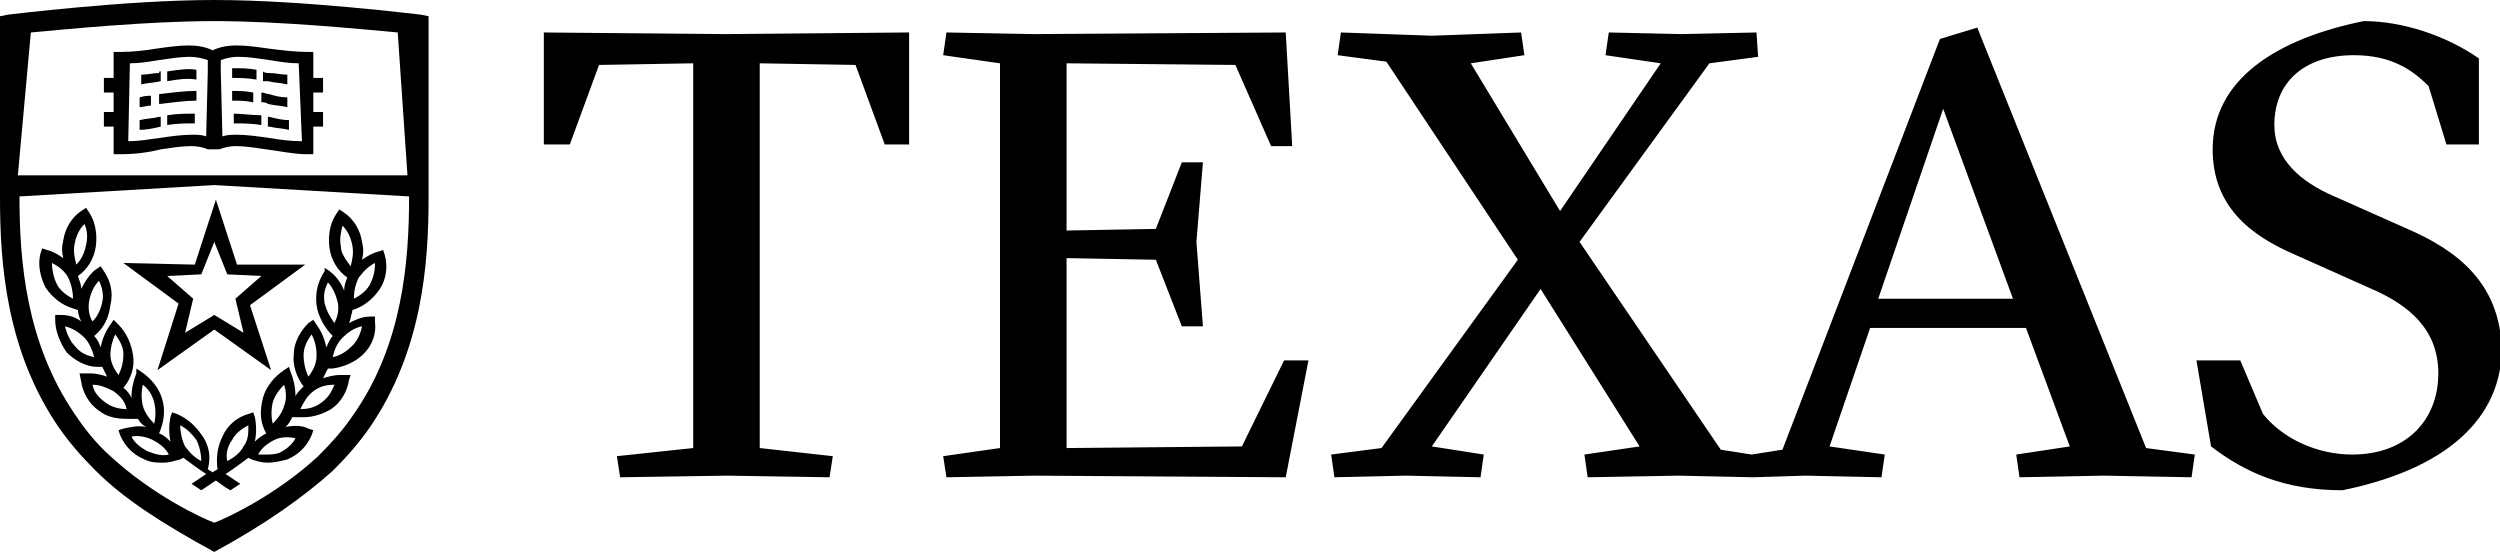
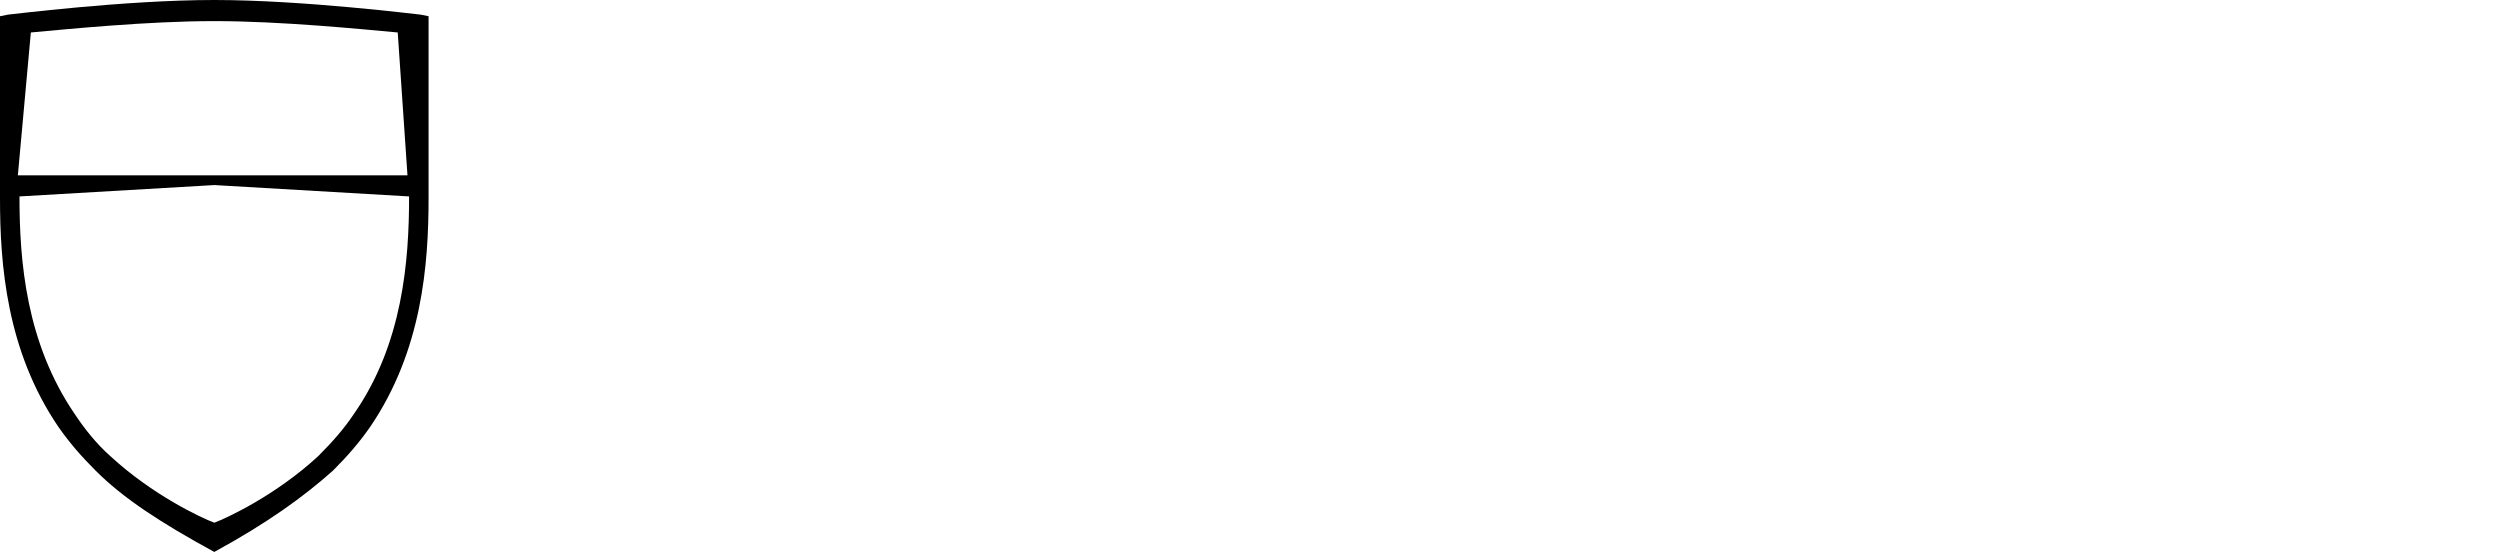
<svg xmlns="http://www.w3.org/2000/svg" width="154" height="34" viewBox="0 0 154 34">
  <g fill="#000">
-     <path d="M148.3 14.1l-4.5-2c-2.1-.9-3.7-2.3-3.7-4.4 0-2.6 1.8-4.3 4.9-4.3 2.3 0 3.6.9 4.6 1.9l1.1 3.6h2V3.6c-2-1.4-4.7-2.3-7.1-2.3-5.4 1.1-9.3 3.6-9.3 7.9 0 3.5 2.3 5.3 5.1 6.5l4.7 2.1c2.3 1 4.1 2.5 4.1 5.2 0 2.9-2 5-5.3 5-2.2 0-4.3-1-5.5-2.5l-1.4-3.3h-2.7l.9 5.3c2.1 1.6 4.5 2.7 8.1 2.7 7.3-1.5 9.8-5.1 9.8-8.7-.1-4.1-2.8-6.1-5.8-7.4zM121.8 1.7l-2.3.7-9.7 25.3-1.9.3-1.9-.3-8.7-12.8 8-11 3-.4-.1-1.5-4.6.1-4.5-.1-.2 1.4 3.4.5-6.2 9.1-5.5-9.1 3.3-.5-.2-1.4-5.5.2-5.6-.2-.2 1.4 3 .4L93.5 16l-8.4 11.6-3.1.4.2 1.4 4.4-.1 4.6.1.2-1.4-3.2-.5 6.7-9.7 6.1 9.7-3.4.5.2 1.4 5.6-.1 4.6.1 3.2-.1 4.7.1.2-1.4-3.4-.5 2.5-7.3h9.6l2.7 7.3-3.3.5.2 1.4 5.2-.1 5.4.1.2-1.4-3-.4-10.4-25.9zm-6.1 16.7l4-11.7 4.3 11.7h-8.3zm-39.2 9.1l-10.8.1V15.9l5.5.1 1.6 4.1h1.3l-.4-5.2.4-4.9h-1.3l-1.6 4.1-5.5.1V3.9l10.4.1 2.2 5h1.3l-.4-7-15.5.1-5.4-.1-.2 1.4 3.5.5v23.7l-3.5.5.2 1.3 5.4-.1 15.5.1 1.4-7.2h-1.5zM33.5 2v6.9h1.6L36.9 4l5.8-.1v23.7l-4.7.5.2 1.3 6.6-.1 6.3.1.2-1.3-4.5-.5V3.9l5.9.1 1.8 4.9H56V2l-11.3.1zM21.7 21.3c-.3.3-.7.6-1.2.7.1-.5.3-.9.6-1.2.3-.3.7-.6 1.2-.7-.1.5-.3.9-.6 1.2zM20 18.7c-.1-.5 0-.9.2-1.3.3.3.5.8.6 1.2.1.5 0 .9-.2 1.3-.3-.4-.5-.8-.6-1.2zm1-3.5c-.1-.5 0-.9.1-1.3.3.3.5.7.6 1.2.1.5 0 .9-.1 1.3-.3-.4-.6-.8-.6-1.2zm2.1 1c0 .5-.1.9-.3 1.3-.2.4-.6.7-1 .9 0-.5.1-.9.3-1.3.3-.4.6-.7 1-.9zm-3.3 8.6c-.4.3-.8.4-1.3.4.2-.4.4-.8.8-1.1.4-.3.8-.4 1.3-.4-.2.5-.4.8-.8 1.1zm-1.1-2.9c0-.5.2-.9.5-1.3.2.4.3.8.3 1.3s-.2.9-.5 1.3c-.2-.4-.3-.9-.3-1.3zM17.5 25c-.1.4-.4.8-.7 1.1-.1-.4-.1-.9 0-1.3s.4-.8.7-1.1c.1.3.2.8 0 1.3zm.7 2c-.2.4-.6.7-1 .9-.3.1-.6.1-.9.1h-.4c.2-.4.6-.7 1-.9.4-.2.9-.2 1.3-.1zm-3.9.1c.2-.4.6-.7 1-.9 0 .5 0 .9-.3 1.3-.2.4-.6.7-1 .9-.1-.4 0-.9.3-1.3zm-5.2.7c-.4-.2-.8-.5-1-.9.4-.1.9 0 1.3.2s.8.5 1 .9c-.4.1-.8 0-1.3-.2zM8.8 25c-.1-.4-.1-.9 0-1.3.4.3.6.7.7 1.1.1.4.1.9 0 1.3-.3-.3-.6-.7-.7-1.1zm2.3 1.2c.4.2.7.5 1 .9.2.4.3.9.3 1.3-.4-.2-.7-.5-1-.9-.2-.4-.3-.9-.3-1.3zm-4.6-1.4c-.4-.3-.7-.6-.8-1.1.5 0 .9.2 1.3.4.4.3.7.6.8 1.1-.4 0-.9-.1-1.3-.4zm.6-4.2c.3.4.5.8.5 1.2 0 .5-.1.9-.3 1.3-.3-.4-.5-.8-.5-1.3 0-.3.1-.8.3-1.2zm-2.5.7c-.3-.3-.5-.8-.6-1.2.4.1.8.3 1.2.7.3.3.5.8.6 1.2-.5-.1-.9-.3-1.2-.7zm-.1-2.9c-.4-.2-.8-.5-1-.9s-.3-.9-.3-1.3c.4.2.8.5 1 .9.2.4.3.9.3 1.3zm.1-3.4c.1-.5.3-.9.6-1.2.2.4.2.9.1 1.3-.1.5-.3.9-.6 1.2-.1-.4-.2-.8-.1-1.3zm.9 3.5c.1-.5.3-.9.6-1.2.2.4.3.9.2 1.3-.1.5-.3.9-.6 1.2-.2-.3-.3-.8-.2-1.3zm16.2.6c.7-.2 1.3-.7 1.7-1.3.4-.6.5-1.4.3-2.1l-.1-.3-.3.1c-.4.1-.7.3-1 .5.1-.4.1-.7 0-1.1-.1-.7-.5-1.4-1.1-1.8l-.3-.2-.2.3c-.4.6-.5 1.4-.4 2.1.1.7.5 1.4 1.1 1.8-.1.2-.2.5-.2.8-.2-.5-.5-.9-.9-1.2l-.3-.2v.2c-.4.6-.6 1.3-.5 2.1.1.7.5 1.4 1 1.9-.2.2-.3.5-.4.7-.1-.5-.3-1-.6-1.4l-.2-.3-.3.2c-.5.5-.9 1.2-.9 1.9-.1.7.2 1.5.6 2-.2.2-.4.4-.5.6 0-.5-.1-1-.3-1.5l-.1-.3-.3.2c-.6.4-1.1 1-1.3 1.7-.2.8-.2 1.5.2 2.2-.2.1-.5.3-.7.5.1-.5.1-1 0-1.5l-.1-.3-.3.1c-.7.2-1.3.7-1.6 1.4-.3.6-.4 1.3-.3 2-.1.1-.2.1-.3.2-.1-.1-.2-.1-.3-.2.2-.7.1-1.4-.3-2-.4-.6-.9-1.1-1.6-1.4l-.3-.1-.1.3c-.1.5-.1 1 0 1.5-.2-.2-.4-.4-.7-.5.3-.7.4-1.4.2-2.1-.2-.7-.7-1.3-1.3-1.7l-.3-.2v.3c-.2.5-.3 1-.3 1.5-.1-.2-.3-.5-.5-.6.5-.6.7-1.3.6-2-.1-.7-.4-1.4-.9-1.9l-.3-.3-.2.3c-.3.4-.5.9-.6 1.4-.1-.3-.2-.5-.4-.7.6-.5.9-1.1 1-1.9.2-.8 0-1.5-.4-2.1l-.2-.3-.3.2c-.4.3-.7.8-.9 1.2 0-.3-.1-.5-.2-.8.6-.4 1-1.1 1.1-1.8.1-.7 0-1.5-.4-2.1l-.2-.3-.3.2c-.6.4-1 1.1-1.1 1.8-.1.4-.1.7 0 1.1-.3-.2-.6-.4-1-.5l-.3-.1-.1.3c-.2.7 0 1.5.3 2.1.4.6 1 1.1 1.7 1.3l.3.1c0 .2.1.5.2.7-.4-.3-.8-.4-1.3-.4h-.3v.3c0 .7.3 1.4.7 2 .5.5 1.2.9 1.9.9h.3l.3.6c-.3-.1-.7-.2-1-.2h-.7l.1.5c.1.7.5 1.4 1.1 1.8.5.4 1.1.5 1.7.5h.7c.1.2.3.4.5.5-.5-.1-.9 0-1.4.1l-.3.1.1.3c.3.7.8 1.2 1.5 1.5.4.2.8.2 1.2.2.3 0 .6-.1 1-.2l.2-.1c.4.3.8.6 1.4 1l-.9.6.6.4.9-.6c.3.2.5.4.9.6l.6-.4-.9-.6c.6-.4 1-.7 1.4-1l.2.1c.3.1.6.2 1 .2s.8-.1 1.2-.2c.7-.3 1.2-.8 1.5-1.5l.1-.3-.3-.1c-.4-.2-.9-.2-1.4-.1.2-.2.3-.4.4-.6h.7c.6 0 1.2-.2 1.7-.5.6-.4 1-1.1 1.1-1.8l.1-.3h-.7c-.3 0-.7.1-1 .2l.3-.6h.3c.7-.1 1.4-.4 1.9-.9s.8-1.2.7-2v-.3h-.3c-.5 0-.9.2-1.3.4.1-.2.1-.4.2-.7v-.1z" />
-     <path d="M12.4 16.9l.8-2 .8 2 2.1.1-1.6 1.4.5 2.1-1.8-1.1-1.8 1.1.5-2.1-1.6-1.4 2.1-.1zm-4.8-.7l3.4 2.5-1.3 4.1 3.5-2.5 3.5 2.5-1.3-4 3.4-2.5h-4.2l-1.3-4-1.3 4-4.4-.1zm9-7.7c-.7-.1-1.4-.2-2-.2-.3 0-.6 0-.9.1l-.1-4v-.7c.3-.1.6-.2 1.1-.2.6 0 1.2.1 1.9.2.6.1 1.2.2 1.8.2l.2 4.8c-.7 0-1.4-.1-2-.2zm-6.8 0c-.7.1-1.3.2-1.9.2L8 3.9c.6 0 1.2-.1 1.8-.2.7-.1 1.3-.2 1.9-.2.4 0 .8.1 1.1.2v.7l-.1 4c-.3-.1-.5-.1-.9-.1-.6 0-1.3.1-2 .2zm10.1-2.8v-.9h-.6V3.2H19c-.8 0-1.6-.1-2.4-.2-.7-.1-1.4-.2-2-.2-.6 0-1.1.1-1.5.3-.4-.2-.9-.3-1.5-.3s-1.3.1-2 .2c-.6.1-1.4.2-2.2.2H7v1.6h-.6v.9H7v1.2h-.6v.9H7v1.7h.4c.9 0 1.7-.1 2.5-.3.7-.1 1.3-.2 1.9-.2.4 0 .8.1 1 .2h.7c.3-.1.6-.2 1-.2.6 0 1.2.1 1.9.2.8.1 1.7.3 2.5.3h.4V7.8h.6v-.9h-.6V5.7h.6zm-10-1.3V5c-.4.1-.8.1-1.2.2v-.6c.4 0 .7-.1 1.1-.1 0-.1 0-.1.1-.1zm.4 0V5c.6-.1 1.2-.2 1.8-.1v-.6c-.5-.1-1.1 0-1.8.1zm-.4 2.8h-.1c-.4.1-.8.1-1.2.2V8c.4 0 .9-.1 1.3-.2v-.6zm.4-.1v.6c.6-.1 1.2-.1 1.7-.1V7c-.5 0-1.1 0-1.7.1zm-.5-1.3v.6h.1c.8-.1 1.6-.2 2.2-.2v-.6c-.7 0-1.5.1-2.3.2zm-.5.1c-.2 0-.4 0-.7.1v.6c.2 0 .5-.1.7-.1v-.6zm6.5-1.6c-.5-.1-1-.1-1.5-.1v.6c.4 0 .9 0 1.5.1v-.6zm1.9.3c-.4 0-.7-.1-1.1-.1-.1 0-.3 0-.4-.1V5h.3c.4.1.8.1 1.2.2v-.6zm-2.1 1.1c-.5-.1-.9-.1-1.3-.1v.6c.4 0 .8 0 1.3.1v-.6zm2.1.3c-.4 0-.8-.1-1.1-.2-.2 0-.3-.1-.5-.1v.6c.1 0 .3 0 .4.1.4.1.8.1 1.2.2V6zm-1.1 1.8c.4.1.8.1 1.2.2v-.6c-.4 0-.8-.1-1.2-.2h-.1v.6h.1zm-.5-.7c-.6 0-1.2-.1-1.7-.1v.6c.5 0 1.1 0 1.7.1v-.6z" />
    <path d="M21.8 25.5c-.6.9-1.3 1.7-2.2 2.6-2.6 2.4-5.6 3.8-6.4 4.1-.8-.3-3.8-1.7-6.4-4.1-.9-.8-1.6-1.7-2.2-2.6-3-4.4-3.4-9.4-3.4-13.4l12-.7 12 .7c0 4-.4 9.1-3.4 13.4zM1.9 2c2.2-.2 7.2-.7 11.3-.7 4.1 0 9.1.5 11.3.7l.6 8.8h-24L1.9 2zm24.5-1l-.5-.1c-.1 0-7.2-.9-12.7-.9C7.7 0 .6.9.5.9L0 1v11.2c0 4.1.4 9.4 3.6 14.1.7 1 1.4 1.8 2.3 2.7 1.7 1.7 4 3.2 7.3 5 3.3-1.8 5.5-3.4 7.3-5 .9-.9 1.6-1.7 2.3-2.7 3.2-4.7 3.6-10 3.6-14.1V1z" />
  </g>
</svg>